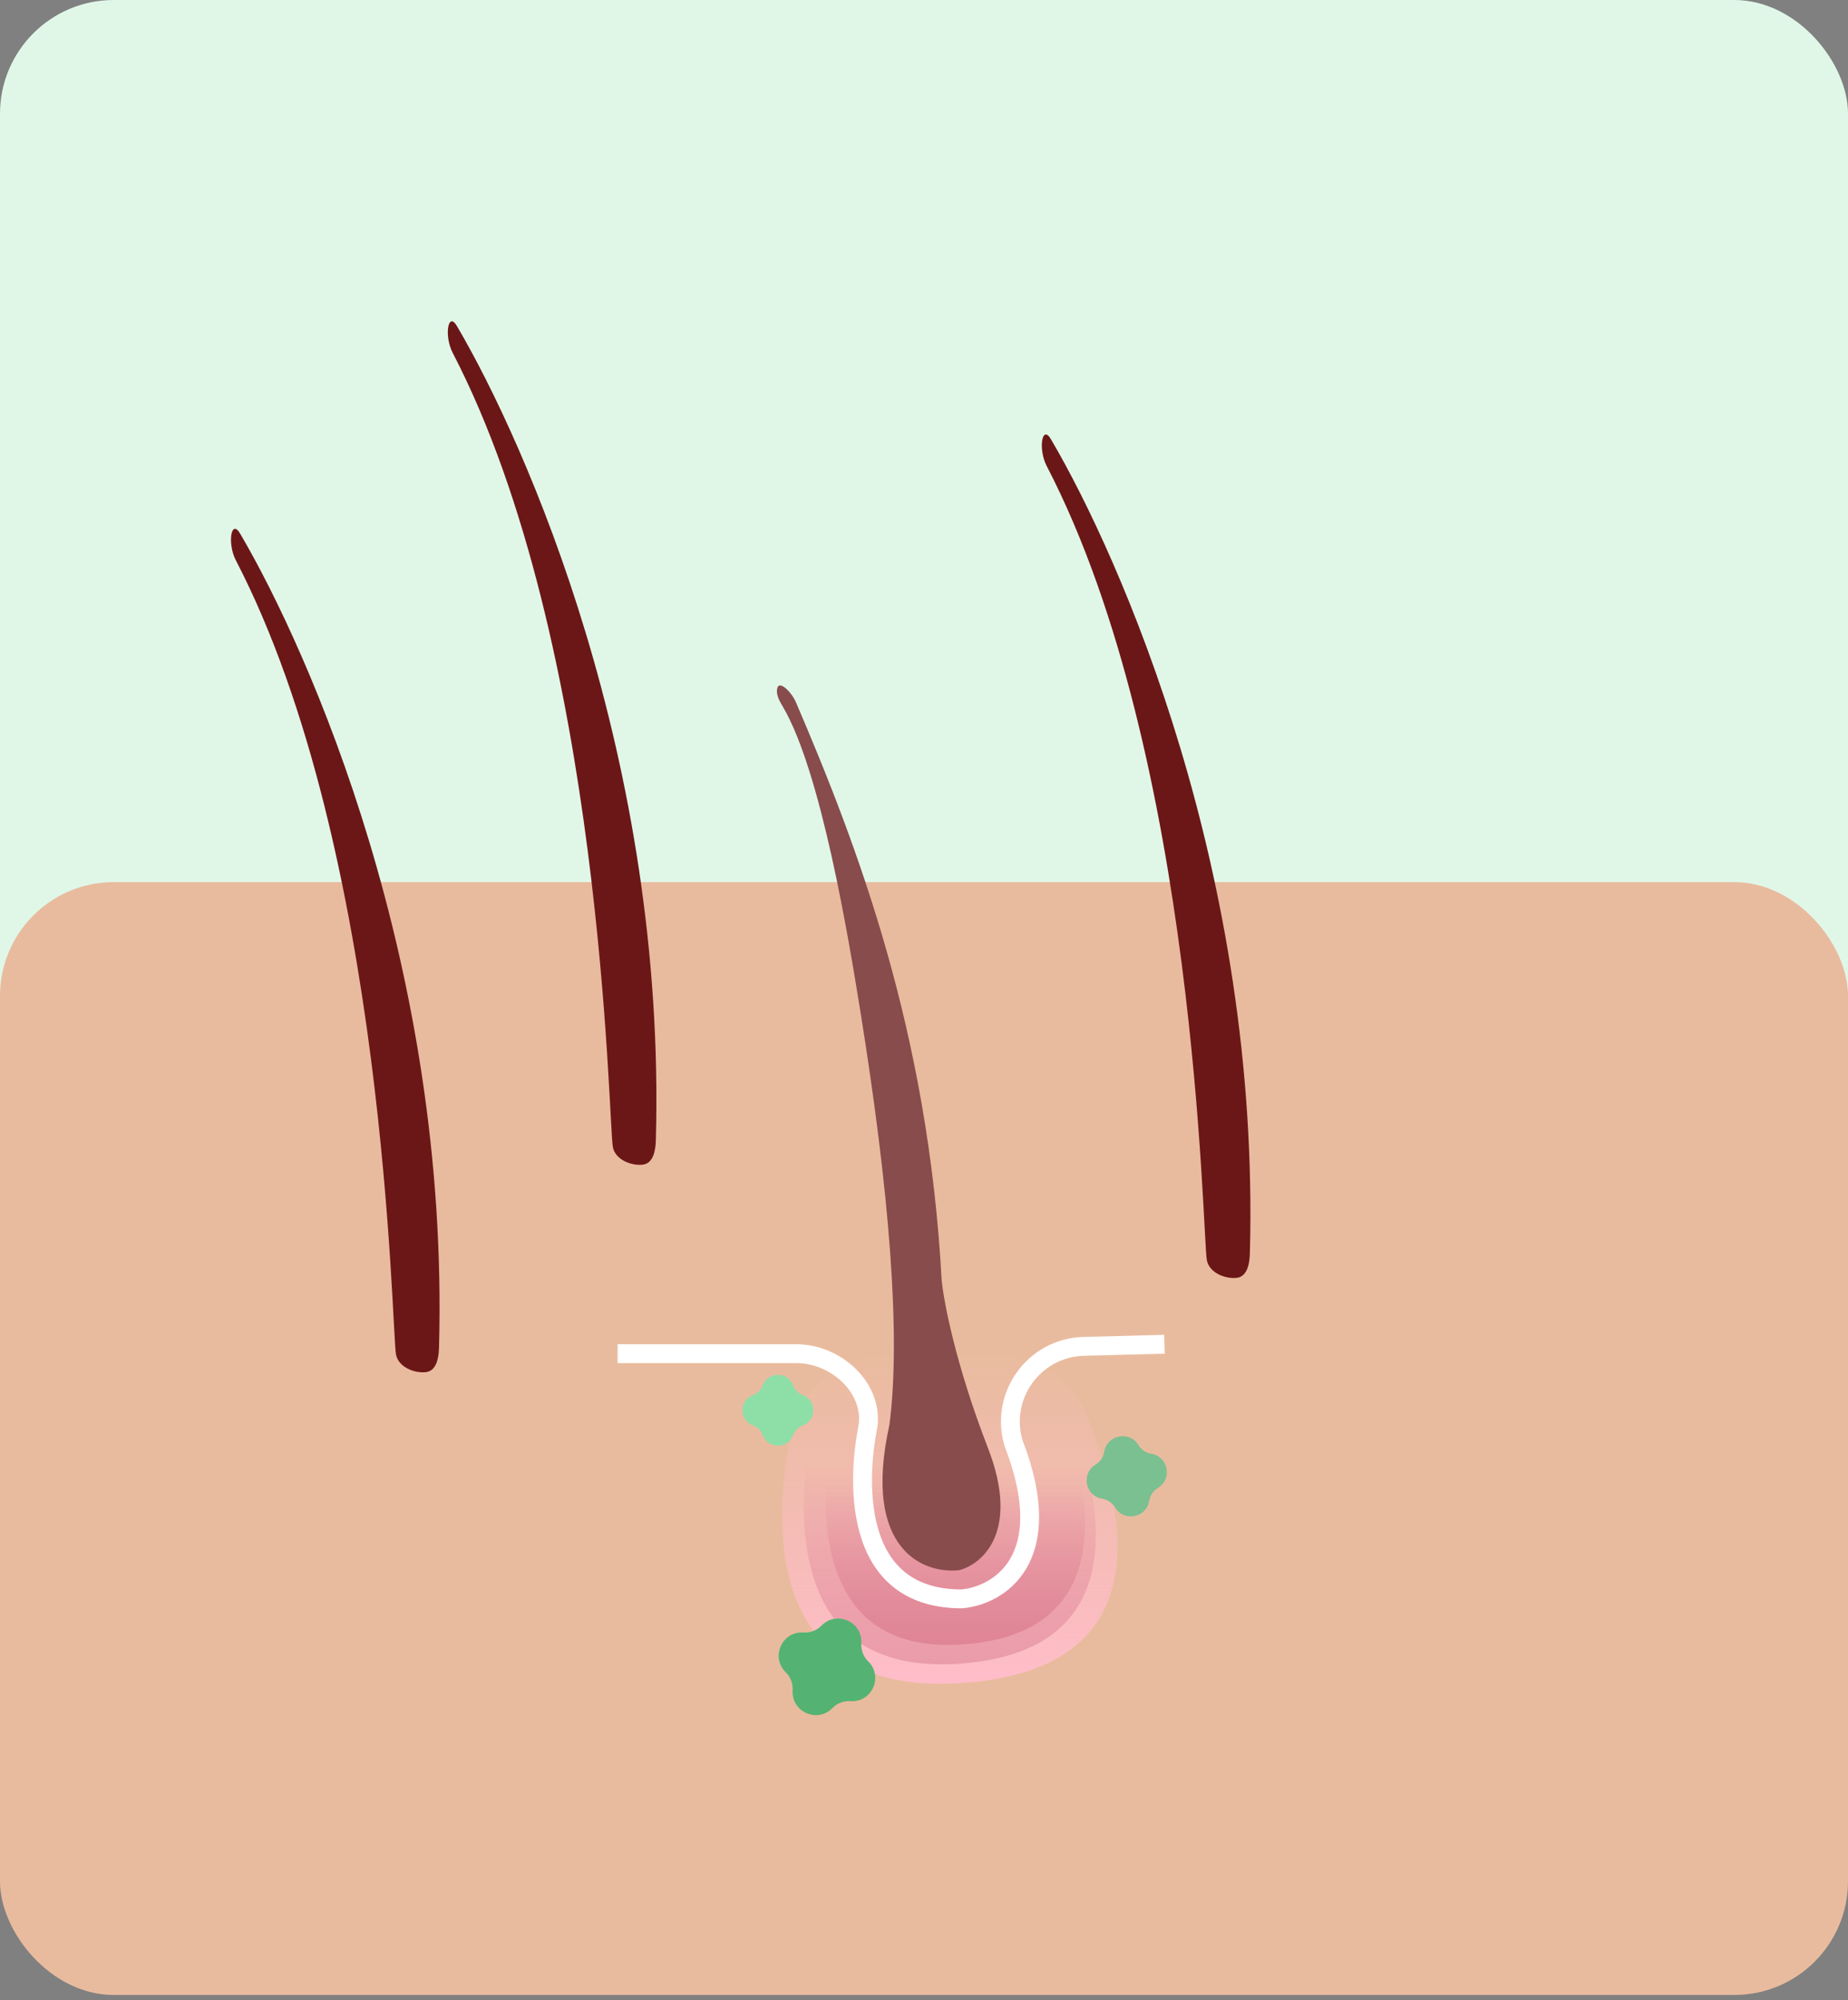
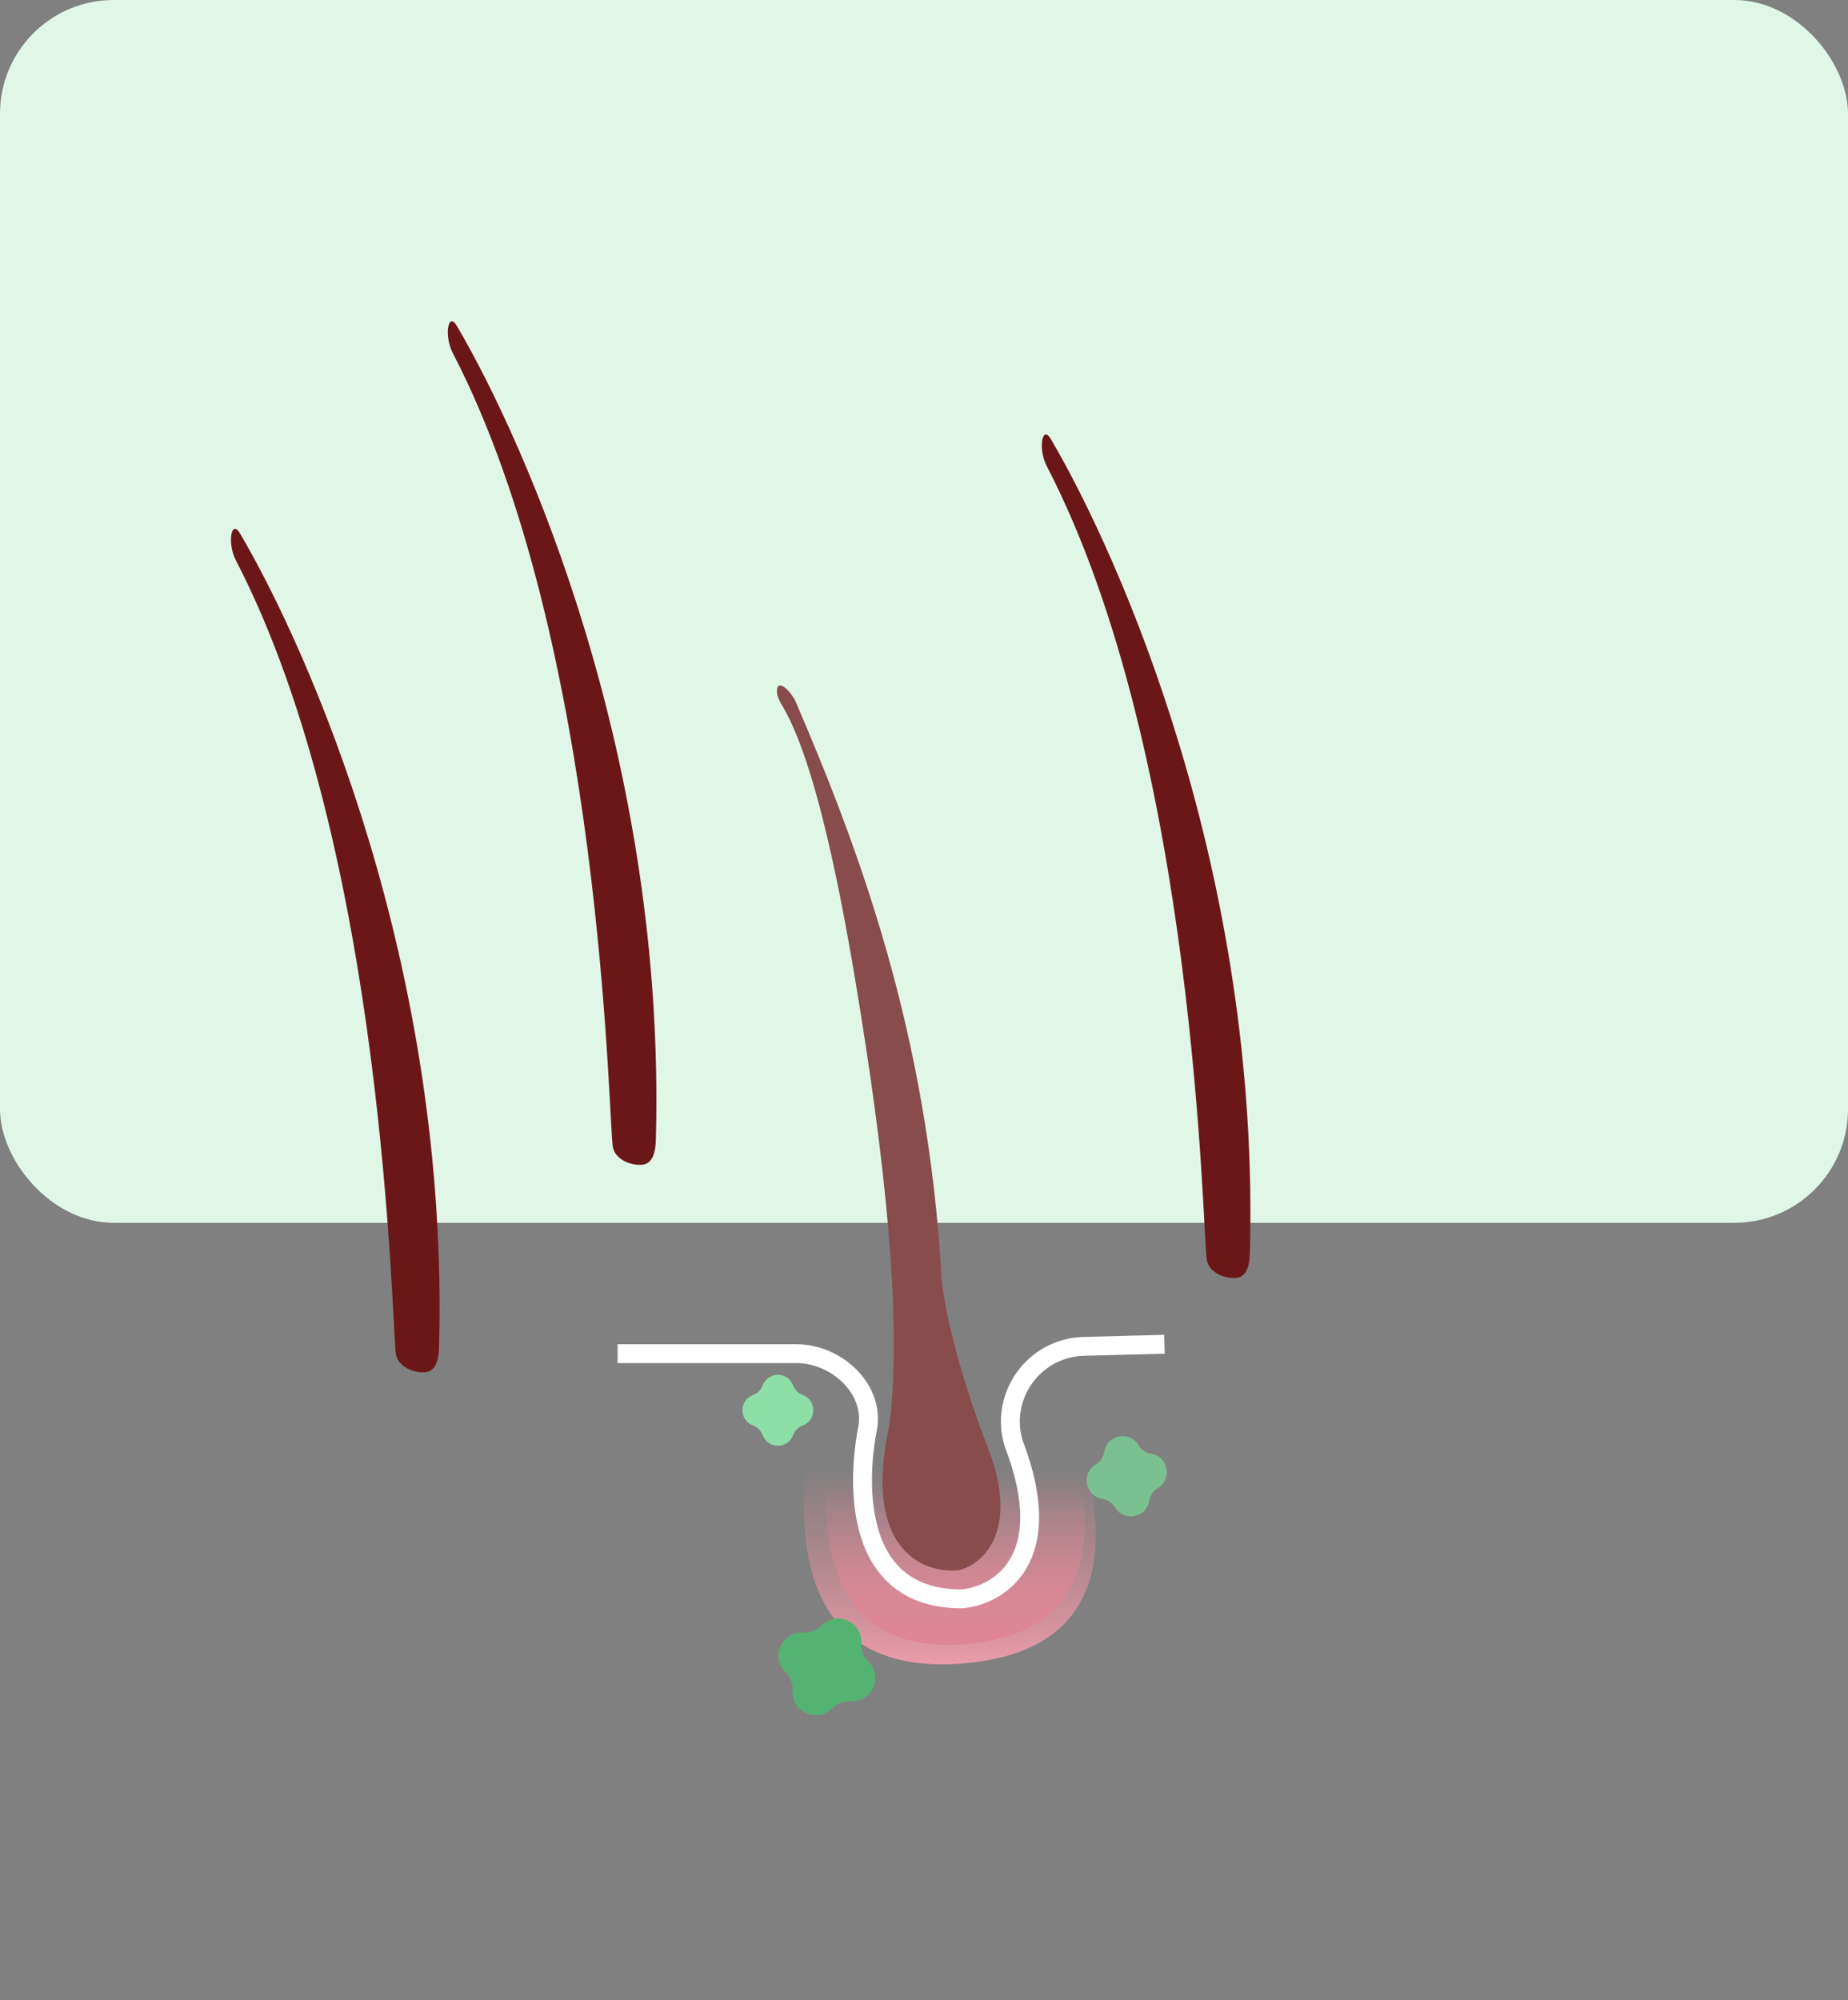
<svg xmlns="http://www.w3.org/2000/svg" width="195" height="211" viewBox="0 0 195 211" fill="none">
  <rect x="0" y="0" width="195" height="211" fill="#808080" stroke="none" />
  <rect width="195" height="129" rx="12" fill="#E0F7E8" />
-   <rect y="93.061" width="195" height="117.398" rx="12" fill="#E9BB9E" />
  <path d="M69.204 120.309C70.318 80.081 55.449 46.729 48.255 34.466C47.277 32.712 46.837 35.428 47.762 37.211C63.705 67.936 64.187 118.608 64.67 121.022C64.93 122.324 66.553 122.987 67.784 122.872C68.91 122.767 69.173 121.438 69.204 120.309Z" fill="#6C1717" />
  <path d="M46.324 142.196C47.437 101.969 32.569 68.617 25.374 56.354C24.396 54.599 23.956 57.316 24.881 59.099C40.824 89.824 41.306 140.496 41.789 142.91C42.05 144.211 43.673 144.874 44.903 144.76C46.029 144.655 46.292 143.326 46.324 142.196Z" fill="#6C1717" />
  <path d="M131.884 132.247C132.998 92.02 118.129 58.668 110.935 46.405C109.957 44.65 109.516 47.367 110.441 49.15C126.384 79.875 126.867 130.547 127.35 132.961C127.61 134.262 129.233 134.925 130.464 134.811C131.589 134.706 131.853 133.377 131.884 132.247Z" fill="#6C1717" />
-   <path d="M93.693 142.918L95.728 142.806H104.382C108.796 142.806 112.944 145.192 114.634 149.27C119.22 160.333 121.802 175.592 102.609 177.457C82.507 179.411 81.01 164.182 83.382 151.413C84.294 146.505 88.708 143.193 93.693 142.918Z" fill="url(#paint0_linear_18296_20257)" />
  <path d="M95.756 142.839L96.309 142.806H102.661C107.212 142.806 111.472 145.343 113.048 149.613C116.863 159.955 118.635 173.704 102.302 175.419C85.116 177.224 83.543 163.447 85.446 151.572C86.247 146.568 90.697 143.14 95.756 142.839Z" fill="url(#paint1_linear_18296_20257)" />
  <path d="M102.641 173.381C87.411 175.067 85.975 162.236 87.642 151.127C88.353 146.389 92.532 143.106 97.313 142.806H101.96C106.601 142.806 110.94 145.446 112.418 149.846C115.647 159.457 116.832 171.809 102.641 173.381Z" fill="url(#paint2_linear_18296_20257)" />
  <path d="M99.358 134.971C97.938 108.863 90.544 89.366 83.972 74.052C83.539 73.042 82.157 71.613 81.996 72.701C81.894 73.391 82.294 74.016 82.644 74.619C86.633 81.48 89.49 98.644 90.794 106.749C93.852 125.768 95.076 140.902 93.852 150.31C90.916 163.562 97.522 166.057 101.193 165.648C103.639 165.035 107.677 161.599 104.251 152.764C100.826 143.929 99.561 137.221 99.358 134.971Z" fill="#884C4C" />
  <path d="M65.168 142.806H84.05C88.307 142.806 92.368 146.591 91.533 150.765V150.765C91.035 153.253 88.548 168.674 101.482 168.674C105.296 168.342 111.729 164.594 106.954 152.258V152.258C105.45 147.245 109.121 142.173 114.352 142.035L122.872 141.811" stroke="white" stroke-width="1.99" />
  <path d="M80.474 146.155C81.026 144.663 83.137 144.663 83.689 146.155C83.863 146.625 84.233 146.994 84.702 147.168C86.194 147.72 86.194 149.831 84.702 150.383C84.233 150.557 83.863 150.927 83.689 151.396C83.137 152.888 81.026 152.888 80.474 151.396C80.3 150.927 79.93 150.557 79.461 150.383C77.969 149.831 77.969 147.72 79.461 147.168C79.93 146.994 80.3 146.625 80.474 146.155Z" fill="#8EDEA8" />
  <path d="M116.52 153.15C116.815 151.356 119.183 150.896 120.127 152.45C120.424 152.939 120.92 153.273 121.484 153.366C123.278 153.661 123.738 156.029 122.184 156.973C121.695 157.27 121.361 157.765 121.268 158.33C120.973 160.124 118.605 160.583 117.661 159.029C117.364 158.541 116.869 158.206 116.304 158.114C114.51 157.819 114.051 155.451 115.604 154.507C116.093 154.21 116.428 153.714 116.52 153.15Z" fill="#7BC091" />
  <path d="M86.689 171.489C88.278 169.864 91.031 171.092 90.883 173.36C90.837 174.074 91.104 174.771 91.615 175.271C93.24 176.86 92.012 179.613 89.744 179.465C89.031 179.419 88.333 179.686 87.833 180.197C86.245 181.823 83.491 180.594 83.639 178.326C83.686 177.613 83.418 176.915 82.907 176.415C81.282 174.827 82.51 172.073 84.778 172.221C85.492 172.268 86.189 172 86.689 171.489Z" fill="#54B372" />
  <defs>
    <linearGradient id="paint0_linear_18296_20257" x1="100.224" y1="142.806" x2="100.224" y2="177.628" gradientUnits="userSpaceOnUse">
      <stop stop-color="#FFBDC9" stop-opacity="0" />
      <stop offset="1" stop-color="#FFBDC9" />
    </linearGradient>
    <linearGradient id="paint1_linear_18296_20257" x1="100.225" y1="142.806" x2="100.225" y2="175.579" gradientUnits="userSpaceOnUse">
      <stop offset="0.355" stop-color="#DF8595" stop-opacity="0" />
      <stop offset="1" stop-color="#EA9CAA" />
    </linearGradient>
    <linearGradient id="paint2_linear_18296_20257" x1="101.365" y1="173.019" x2="101.365" y2="156.632" gradientUnits="userSpaceOnUse">
      <stop stop-color="#DF8595" />
      <stop offset="1" stop-color="#DF8595" stop-opacity="0" />
    </linearGradient>
  </defs>
</svg>